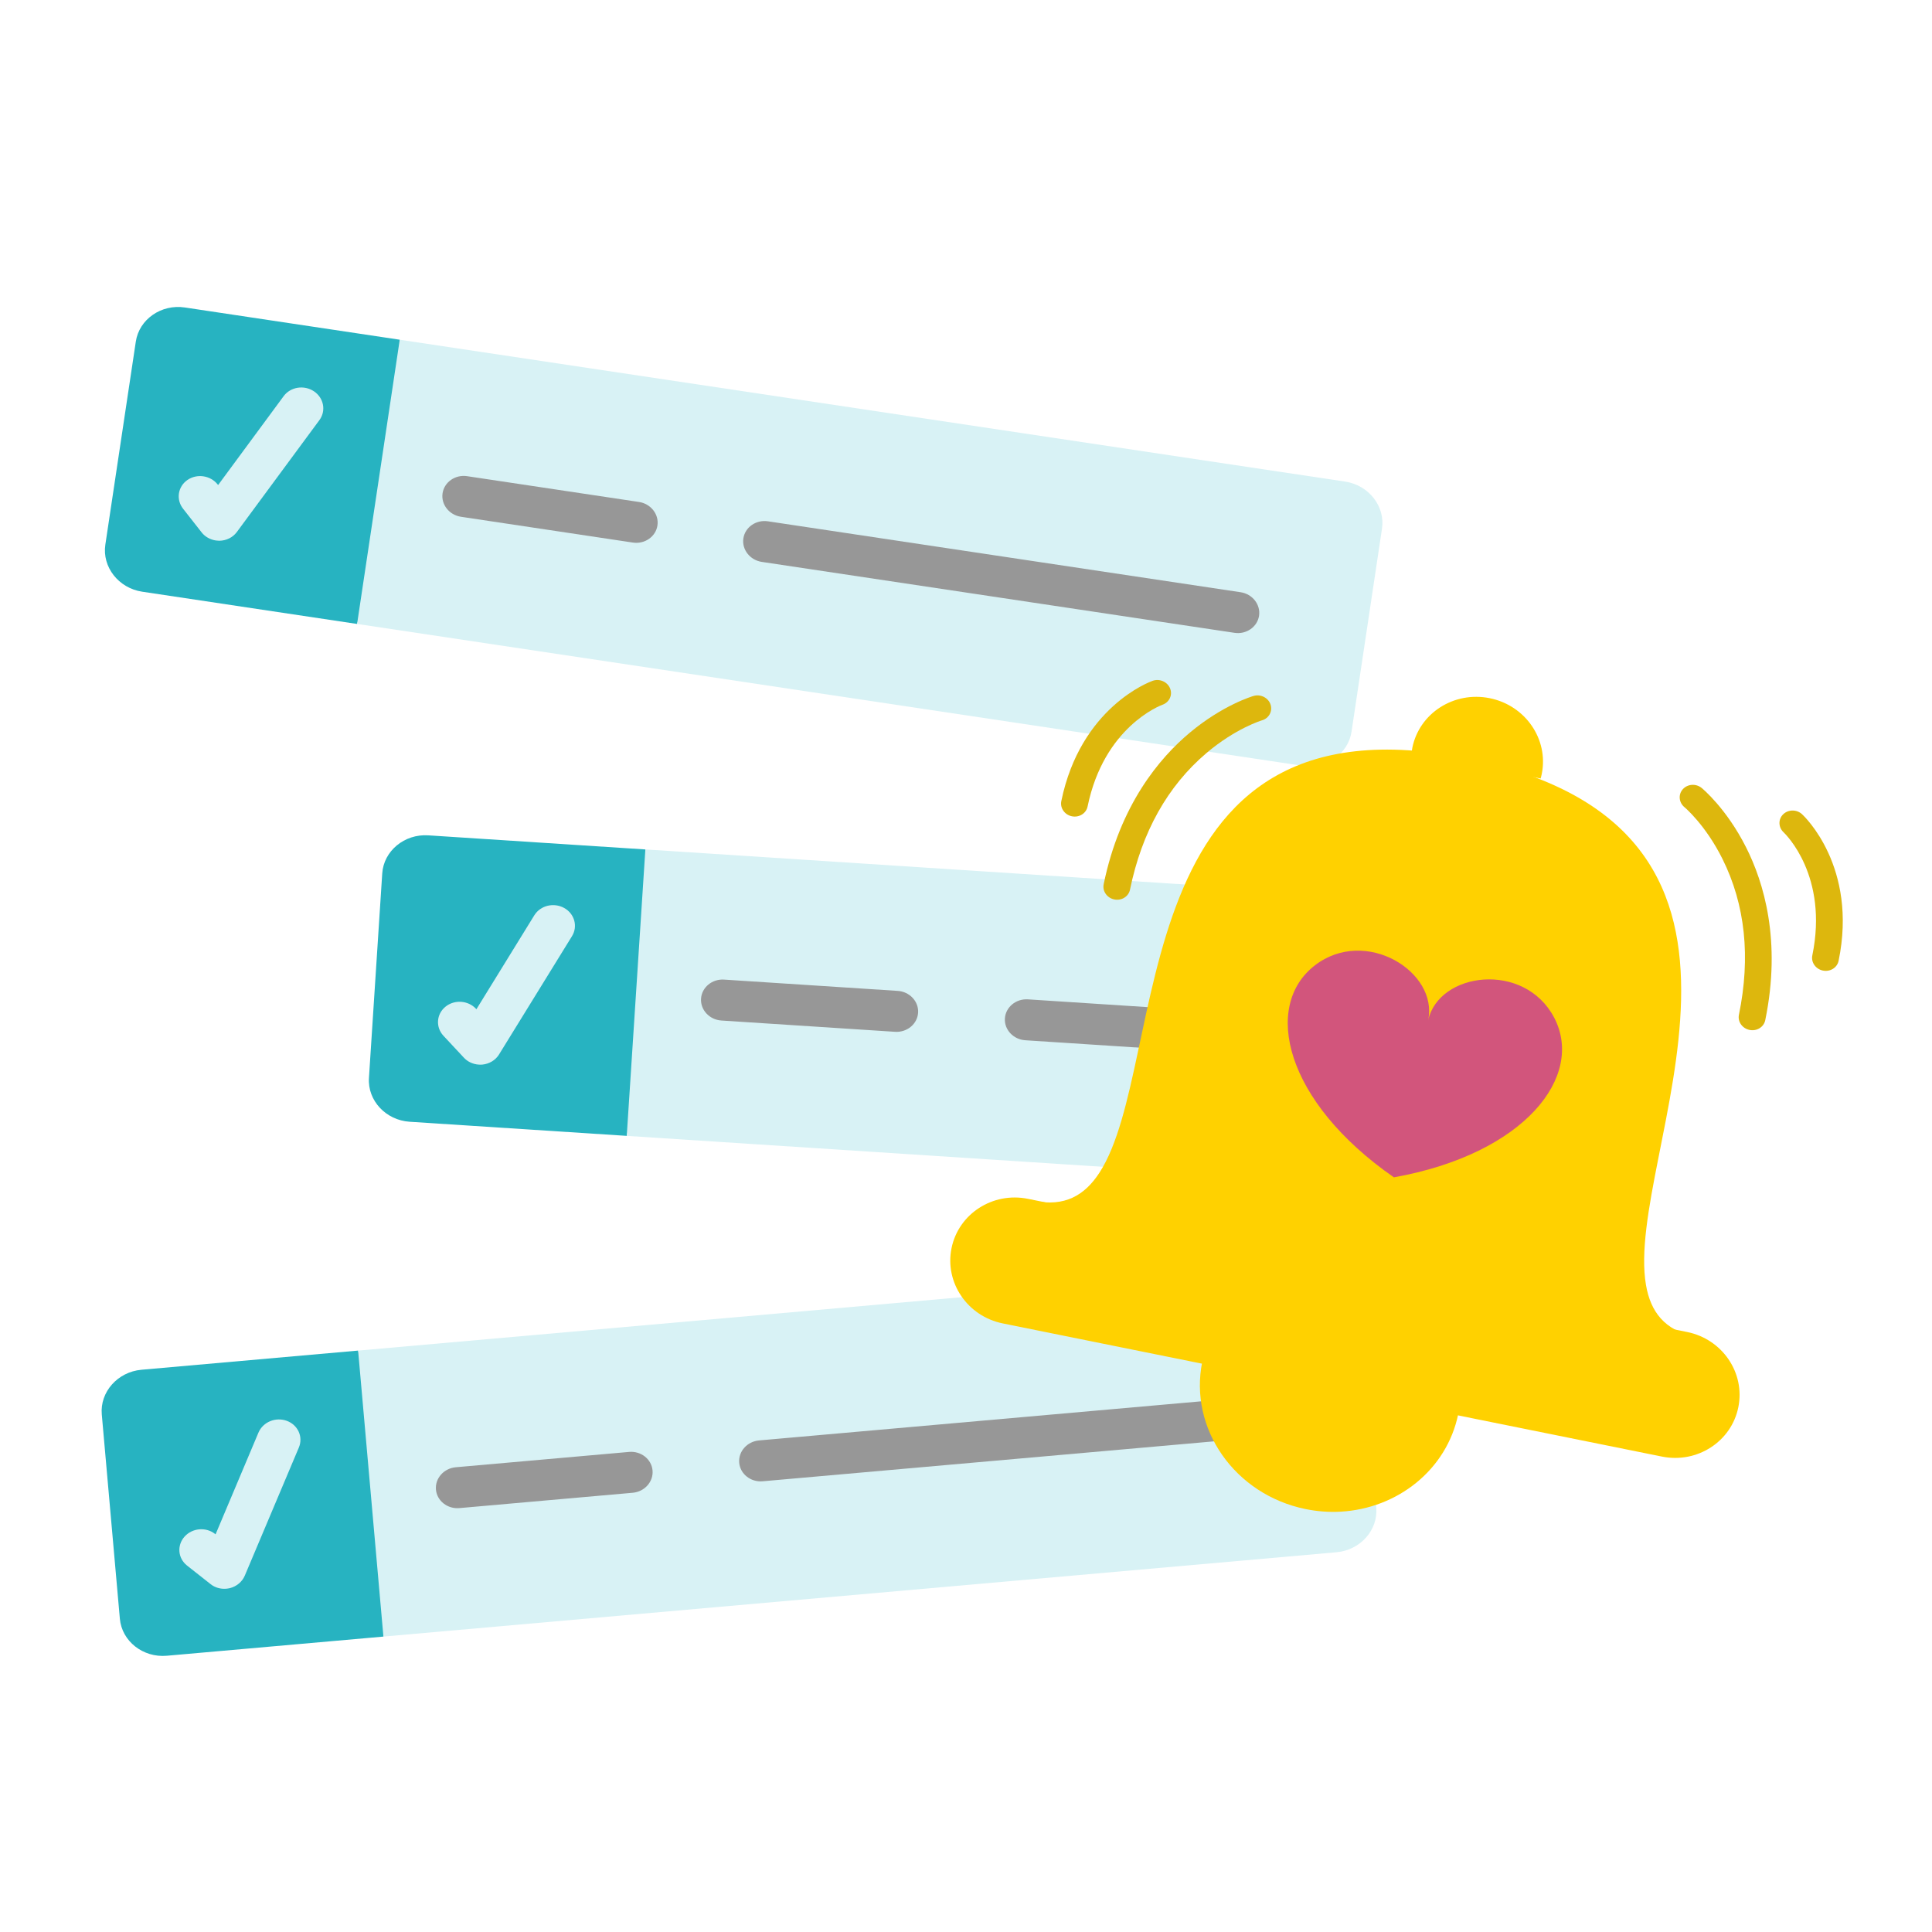
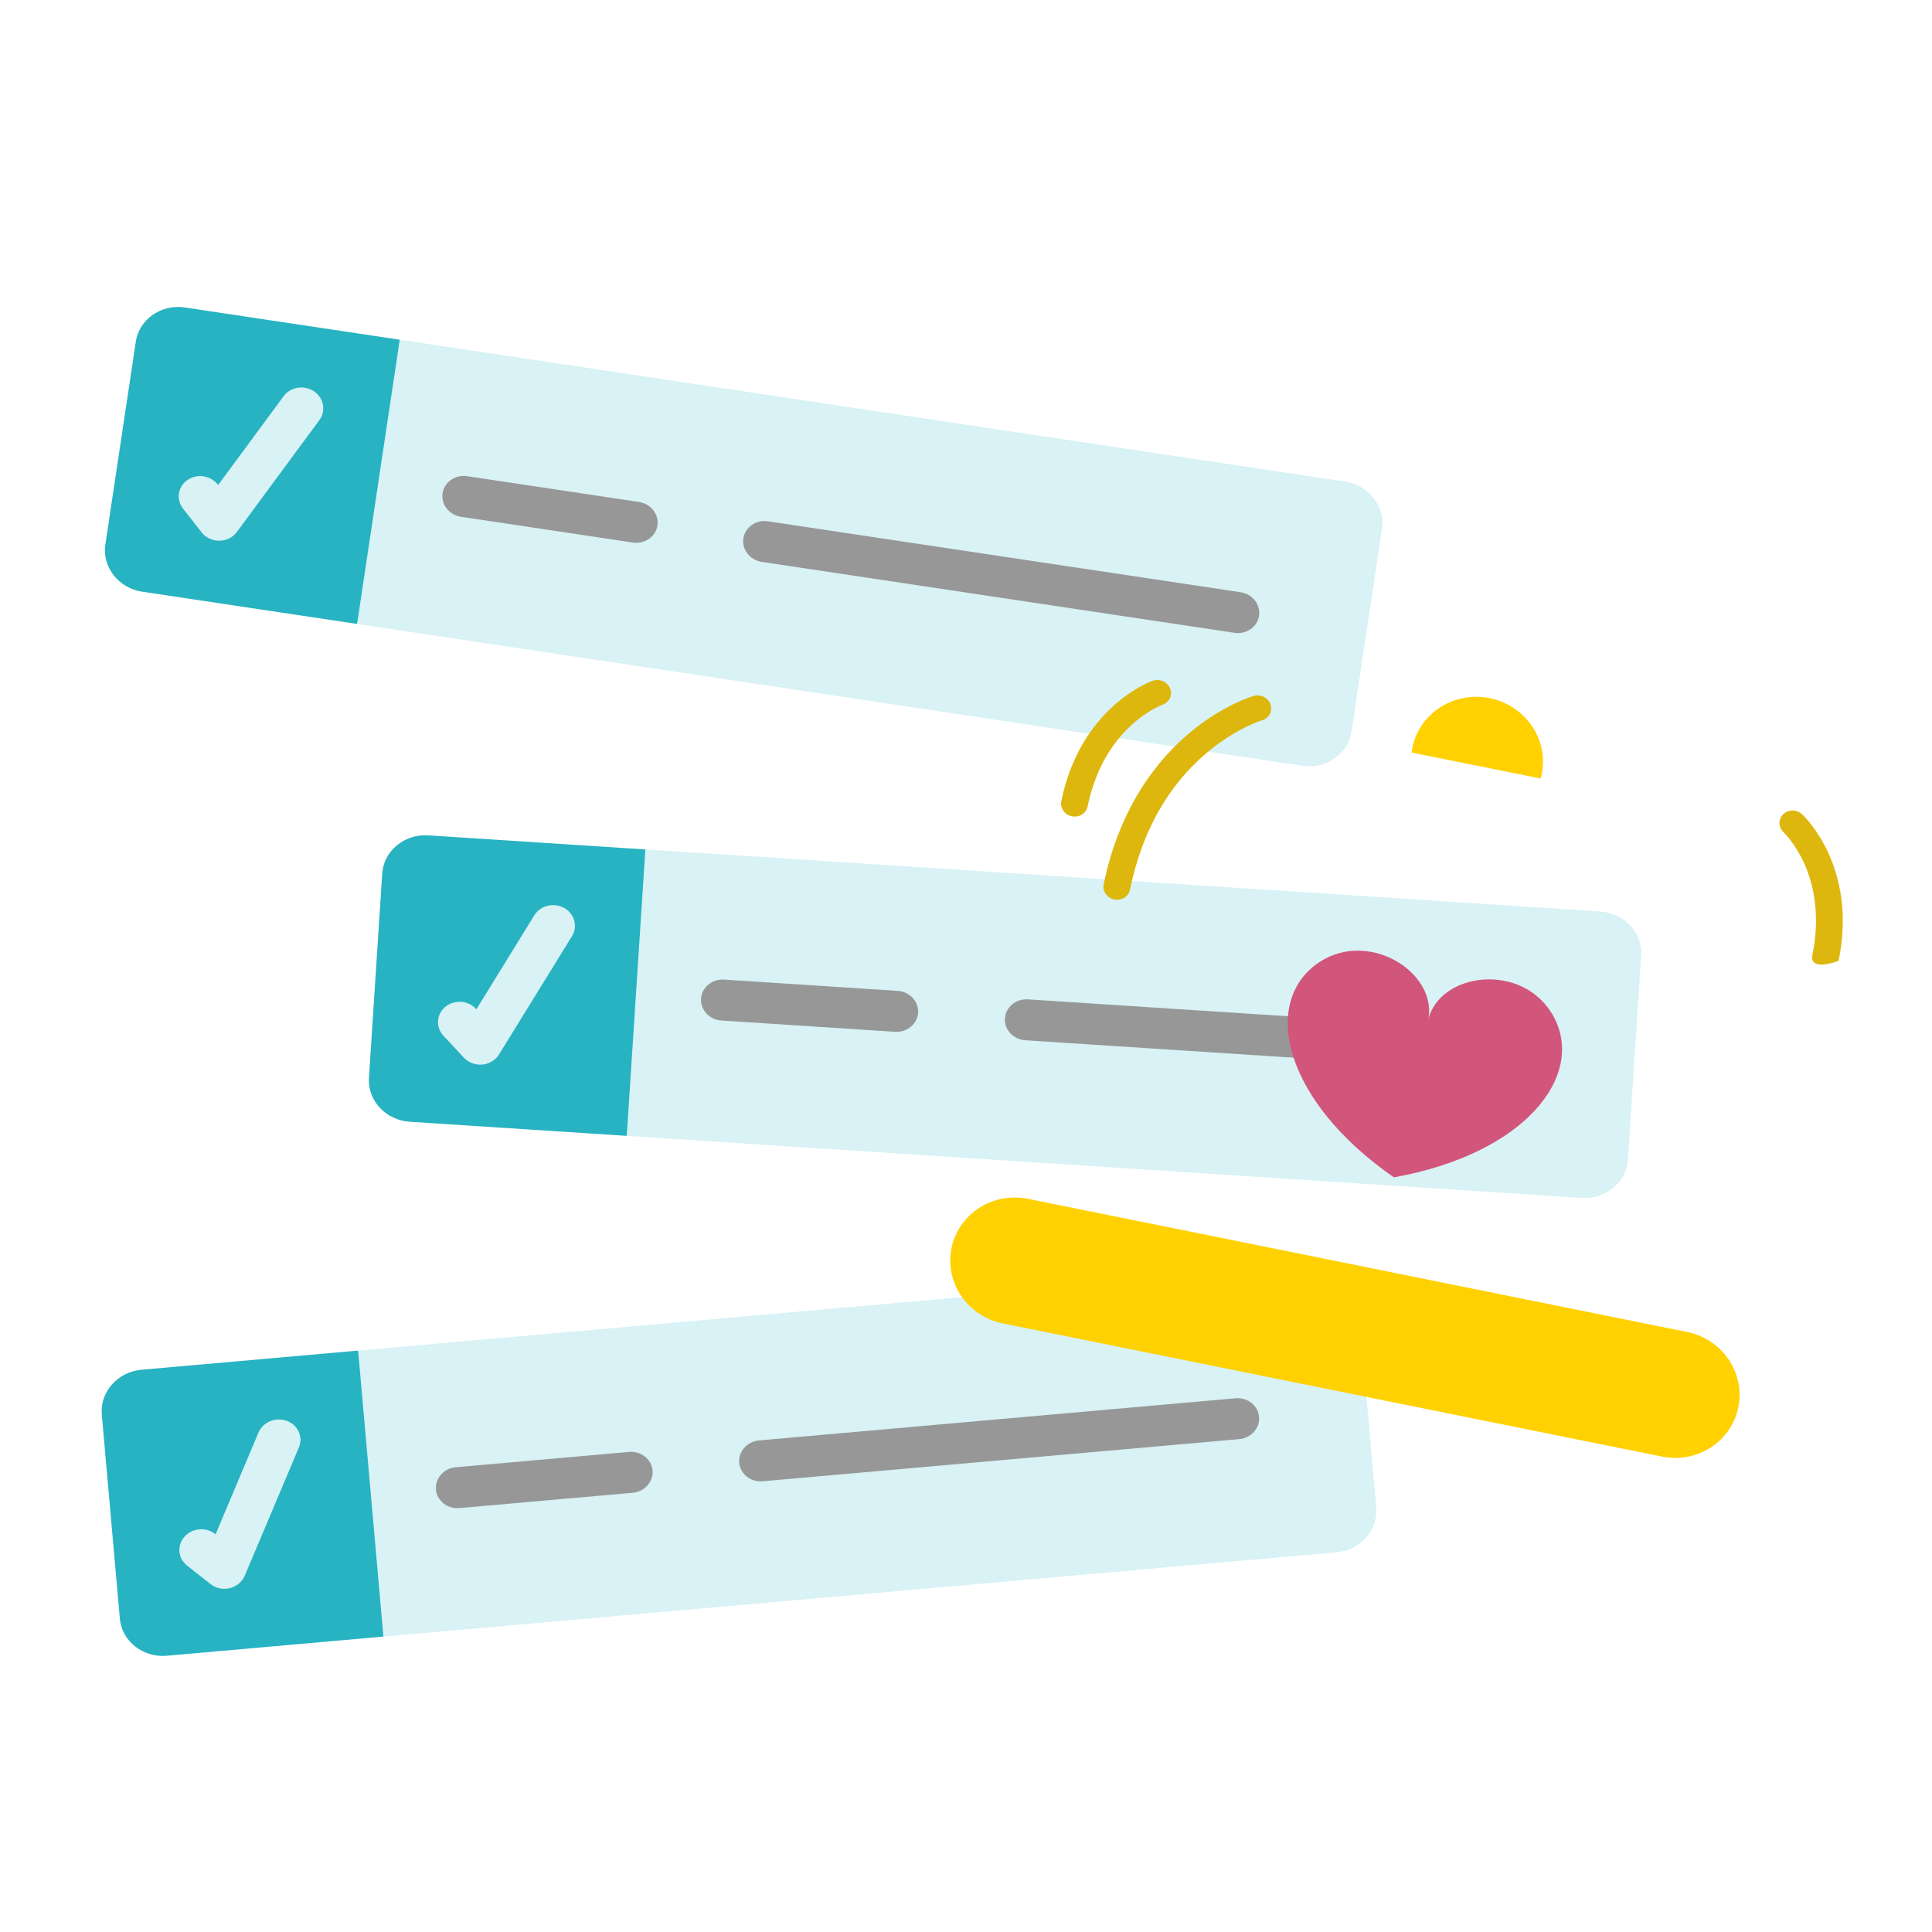
<svg xmlns="http://www.w3.org/2000/svg" xmlns:xlink="http://www.w3.org/1999/xlink" width="80px" height="80px" viewBox="0 0 80 80" version="1.1">
  <rect x="0" y="0" width="80" height="80" fill="#333333" stroke="none" />
  <title>Notification</title>
  <defs>
    <rect id="path-1" x="0" y="0" width="80" height="80" />
  </defs>
  <g id="Notification" stroke="none" stroke-width="1" fill="none" fill-rule="evenodd">
    <mask id="mask-2" fill="white">
      <use xlink:href="#path-1" />
    </mask>
    <use id="Notification-(Background/Mask)" fill="#FFFFFF" xlink:href="#path-1" />
    <g id="Group-169" mask="url(#mask-2)">
      <g transform="translate(3, 12)">
        <g id="Group-166" transform="translate(0.648, 0.036)">
          <path d="M12.975,7.181 L12.076,13.132 L3.079,13.132 C2.088,13.132 1.28,12.365 1.28,11.432 L1.28,2.931 C1.28,1.998 2.088,1.231 3.079,1.231 L12.076,1.231 L12.975,7.181 Z" id="Vector" fill="#27B3C1" fill-rule="nonzero" transform="translate(7.128, 7.181) rotate(8.533) translate(-7.128, -7.181) " />
          <path d="M53.176,15.236 C53.176,16.169 52.365,16.936 51.377,16.936 L11.792,16.936 L11.792,5.036 L51.377,5.036 C52.365,5.036 53.176,5.803 53.176,6.736 L53.176,15.236 Z" id="Vector" fill="#D8F2F5" fill-rule="nonzero" transform="translate(32.484, 10.986) rotate(8.533) translate(-32.484, -10.986) " />
          <path d="M5.147,10.266 L4.247,9.416 C3.896,9.084 3.896,8.546 4.247,8.214 C4.599,7.882 5.168,7.882 5.519,8.214 L5.537,8.23 L7.677,4.183 C7.902,3.765 8.44,3.595 8.886,3.804 C9.329,4.014 9.508,4.525 9.287,4.947 L6.588,10.047 C6.458,10.289 6.212,10.459 5.927,10.505 C5.878,10.511 5.829,10.515 5.783,10.515 C5.548,10.515 5.315,10.429 5.147,10.266 Z" id="Vector" fill="#D8F2F5" fill-rule="nonzero" transform="translate(6.683, 7.115) rotate(8.533) translate(-6.683, -7.115) " />
          <path d="M15.528,9.906 C15.032,9.906 14.628,9.524 14.628,9.056 C14.628,8.588 15.032,8.206 15.528,8.206 L22.725,8.206 C23.22,8.206 23.625,8.588 23.625,9.056 C23.625,9.524 23.22,9.906 22.725,9.906 L15.528,9.906 Z" id="Vector" fill="#979797" fill-rule="nonzero" transform="translate(19.126, 9.056) rotate(8.533) translate(-19.126, -9.056) " />
          <path d="M27.914,12.709 C27.418,12.709 27.014,12.327 27.014,11.859 C27.014,11.391 27.418,11.009 27.914,11.009 L47.707,11.009 C48.202,11.009 48.606,11.391 48.606,11.859 C48.606,12.327 48.202,12.709 47.707,12.709 L27.914,12.709 Z" id="Vector" fill="#979797" fill-rule="nonzero" transform="translate(37.81, 11.859) rotate(8.533) translate(-37.81, -11.859) " />
        </g>
        <g id="Group-167" transform="translate(11.472, 22.05)">
          <path d="M12.776,6.732 L11.876,12.675 L2.869,12.675 C1.877,12.675 1.068,11.909 1.068,10.977 L1.068,2.488 C1.068,1.556 1.877,0.79 2.869,0.79 L11.876,0.79 L12.776,6.732 Z" id="Vector" fill="#27B3C1" fill-rule="nonzero" transform="translate(6.922, 6.733) rotate(3.718) translate(-6.922, -6.733) " />
          <path d="M53.253,12.642 C53.253,13.574 52.44,14.34 51.451,14.34 L11.822,14.34 L11.822,2.454 L51.451,2.454 C52.44,2.454 53.253,3.22 53.253,4.152 L53.253,12.642 Z" id="Vector" fill="#D8F2F5" fill-rule="nonzero" transform="translate(32.537, 8.397) rotate(3.718) translate(-32.537, -8.397) " />
          <path d="M4.935,9.85 L4.034,9.002 C3.683,8.67 3.683,8.132 4.034,7.801 C4.386,7.469 4.956,7.469 5.308,7.801 L5.325,7.817 L7.468,3.775 C7.694,3.357 8.232,3.188 8.679,3.397 C9.122,3.606 9.301,4.117 9.08,4.538 L6.378,9.631 C6.248,9.874 6.001,10.043 5.716,10.089 C5.667,10.096 5.618,10.099 5.572,10.099 C5.336,10.099 5.104,10.013 4.935,9.85 Z" id="Vector" fill="#D8F2F5" fill-rule="nonzero" transform="translate(6.473, 6.703) rotate(3.718) translate(-6.473, -6.703) " />
          <path d="M15.447,8.443 C14.951,8.443 14.547,8.061 14.547,7.594 C14.547,7.126 14.951,6.745 15.447,6.745 L22.653,6.745 C23.149,6.745 23.554,7.126 23.554,7.594 C23.554,8.061 23.149,8.443 22.653,8.443 L15.447,8.443 Z" id="Vector" fill="#979797" fill-rule="nonzero" transform="translate(19.05, 7.594) rotate(3.718) translate(-19.05, -7.594) " />
          <path d="M28.017,9.669 C27.521,9.669 27.116,9.288 27.116,8.821 C27.116,8.353 27.521,7.972 28.017,7.972 L47.832,7.972 C48.328,7.972 48.733,8.353 48.733,8.821 C48.733,9.288 48.328,9.669 47.832,9.669 L28.017,9.669 Z" id="Vector" fill="#979797" fill-rule="nonzero" transform="translate(37.925, 8.821) rotate(3.718) translate(-37.925, -8.821) " />
        </g>
        <g id="Group-168" transform="translate(0.454, 39.412)">
          <path d="M12.819,10.87 L11.918,16.815 L2.913,16.815 C1.922,16.815 1.112,16.049 1.112,15.116 L1.112,6.625 C1.112,5.692 1.922,4.926 2.913,4.926 L11.918,4.926 L12.819,10.87 Z" id="Vector" fill="#27B3C1" fill-rule="nonzero" transform="translate(6.966, 10.871) rotate(-5.056) translate(-6.966, -10.871) " />
          <path d="M53.24,12.855 C53.24,13.787 52.428,14.553 51.439,14.553 L11.818,14.553 L11.818,2.665 L51.439,2.665 C52.428,2.665 53.24,3.431 53.24,4.363 L53.24,12.855 Z" id="Vector" fill="#D8F2F5" fill-rule="nonzero" transform="translate(32.529, 8.609) rotate(-5.056) translate(-32.529, -8.609) " />
          <path d="M4.98,14.058 L4.079,13.209 C3.728,12.877 3.728,12.34 4.079,12.008 C4.431,11.676 5.001,11.676 5.352,12.008 L5.37,12.024 L7.512,7.981 C7.738,7.563 8.276,7.394 8.722,7.603 C9.166,7.812 9.345,8.323 9.124,8.744 L6.422,13.839 C6.292,14.081 6.046,14.251 5.76,14.297 C5.711,14.303 5.662,14.307 5.616,14.307 C5.381,14.307 5.148,14.221 4.98,14.058 Z" id="Vector" fill="#D8F2F5" fill-rule="nonzero" transform="translate(6.517, 10.91) rotate(-5.056) translate(-6.517, -10.91) " />
          <path d="M15.48,10.721 C14.984,10.721 14.58,10.34 14.58,9.872 C14.58,9.404 14.984,9.023 15.48,9.023 L22.684,9.023 C23.18,9.023 23.584,9.404 23.584,9.872 C23.584,10.34 23.18,10.721 22.684,10.721 L15.48,10.721 Z" id="Vector" fill="#979797" fill-rule="nonzero" transform="translate(19.082, 9.872) rotate(-5.056) translate(-19.082, -9.872) " />
          <path d="M28.013,9.055 C27.517,9.055 27.113,8.673 27.113,8.206 C27.113,7.738 27.517,7.357 28.013,7.357 L47.824,7.357 C48.319,7.357 48.724,7.738 48.724,8.206 C48.724,8.673 48.319,9.055 47.824,9.055 L28.013,9.055 Z" id="Vector" fill="#979797" fill-rule="nonzero" transform="translate(37.918, 8.206) rotate(-5.056) translate(-37.918, -8.206) " />
        </g>
        <g id="Group-156" transform="translate(34.792, 14.595)" fill-rule="nonzero">
          <g id="Group-173" transform="translate(-0, 0.757)" fill="#FFD100">
-             <path d="M18.487,35.028 C18.027,35.149 17.542,35.213 17.042,35.213 C14.054,35.213 11.632,32.919 11.632,30.09 L17.05,27.453 L22.45,30.09 C22.45,32.445 20.772,34.428 18.487,35.028 Z" id="Vector" transform="translate(17.041, 31.333) rotate(11.61) translate(-17.041, -31.333) " />
-             <path d="M22.985,27.759 L6.674,25.378 C7.953,25.378 8.678,24.744 9.088,23.692 C11.075,18.615 5.782,3.821 20.64,3.821 C35.498,3.821 30.204,18.615 32.191,23.692 C32.602,24.744 33.327,25.378 34.606,25.378 L22.985,27.759 Z" id="Vector" transform="translate(20.64, 15.79) rotate(11.61) translate(-20.64, -15.79) " />
            <g id="Group" transform="translate(0.257, 20.94)">
              <path d="M31.565,9.317 L3.718,9.317 C2.974,9.317 2.3,9.023 1.811,8.546 C1.323,8.07 1.022,7.412 1.022,6.686 C1.022,5.233 2.229,4.054 3.718,4.054 L31.565,4.054 C32.31,4.054 32.984,4.349 33.472,4.825 C33.96,5.302 34.261,5.96 34.261,6.686 C34.261,8.139 33.054,9.317 31.565,9.317 Z" id="Vector" transform="translate(17.642, 6.686) rotate(11.421) translate(-17.642, -6.686) " />
            </g>
            <g id="Group" transform="translate(19.861, 0.519)">
              <path d="M6.476,3.856 C6.482,3.791 6.484,3.725 6.484,3.658 C6.484,2.196 5.26,1.011 3.751,1.011 C2.24,1.011 1.016,2.196 1.016,3.658 C1.016,3.725 1.019,3.791 1.025,3.856" id="Vector" transform="translate(3.75, 2.434) rotate(11.383) translate(-3.75, -2.434) " />
            </g>
          </g>
-           <path d="M35.093,15.198 C35.093,12.76 34.432,10.679 33.127,9.014 C32.153,7.77 31.162,7.235 31.153,7.231 C30.885,7.088 30.789,6.768 30.939,6.514 C31.088,6.261 31.424,6.169 31.692,6.309 C31.739,6.334 32.866,6.933 33.98,8.337 C34.996,9.614 36.206,11.842 36.206,15.198 C36.206,15.489 35.957,15.724 35.649,15.724 C35.342,15.724 35.093,15.489 35.093,15.198 Z" id="Vector" fill="#DDB70D" transform="translate(33.537, 10.984) rotate(11.61) translate(-33.537, -10.984) " />
-           <path d="M37.789,12.885 C37.789,9.523 35.686,8.186 35.597,8.131 C35.34,7.973 35.265,7.648 35.431,7.404 C35.597,7.161 35.938,7.088 36.196,7.244 C36.306,7.31 38.9,8.92 38.9,12.885 C38.9,13.177 38.651,13.412 38.344,13.412 C38.037,13.412 37.789,13.177 37.789,12.885 Z" id="Vector" fill="#DDB70D" transform="translate(37.122, 10.287) rotate(11.61) translate(-37.122, -10.287) " />
+           <path d="M37.789,12.885 C37.789,9.523 35.686,8.186 35.597,8.131 C35.34,7.973 35.265,7.648 35.431,7.404 C35.597,7.161 35.938,7.088 36.196,7.244 C36.306,7.31 38.9,8.92 38.9,12.885 C38.037,13.412 37.789,13.177 37.789,12.885 Z" id="Vector" fill="#DDB70D" transform="translate(37.122, 10.287) rotate(11.61) translate(-37.122, -10.287) " />
          <path d="M8.702,10.644 C8.702,7.288 9.913,5.06 10.928,3.783 C12.043,2.379 13.168,1.78 13.216,1.755 C13.485,1.615 13.824,1.707 13.972,1.961 C14.12,2.216 14.024,2.536 13.755,2.677 C13.733,2.688 12.75,3.225 11.781,4.461 C10.476,6.126 9.815,8.206 9.815,10.644 C9.815,10.935 9.566,11.171 9.259,11.171 C8.951,11.171 8.702,10.935 8.702,10.644 Z" id="Vector" fill="#DDB70D" transform="translate(11.372, 6.43) rotate(11.61) translate(-11.372, -6.43) " />
          <path d="M6.641,6.989 C6.641,3.024 9.234,1.413 9.345,1.347 C9.604,1.192 9.948,1.264 10.113,1.509 C10.277,1.754 10.202,2.078 9.944,2.235 C9.852,2.292 7.752,3.629 7.752,6.989 C7.752,7.28 7.503,7.516 7.197,7.516 C6.889,7.516 6.641,7.28 6.641,6.989 Z" id="Vector" fill="#DDB70D" transform="translate(8.42, 4.39) rotate(11.61) translate(-8.42, -4.39) " />
          <path d="M20.877,15.61 C20.877,13.553 17.515,12.354 15.808,14.382 C14.047,16.481 15.785,20.152 20.877,22.259 C25.974,20.152 27.708,16.481 25.951,14.382 C24.244,12.35 20.877,13.553 20.877,15.61 Z" id="Vector" fill="#D2557C" transform="translate(20.879, 17.797) rotate(12.303) translate(-20.879, -17.797) " />
        </g>
      </g>
    </g>
  </g>
</svg>